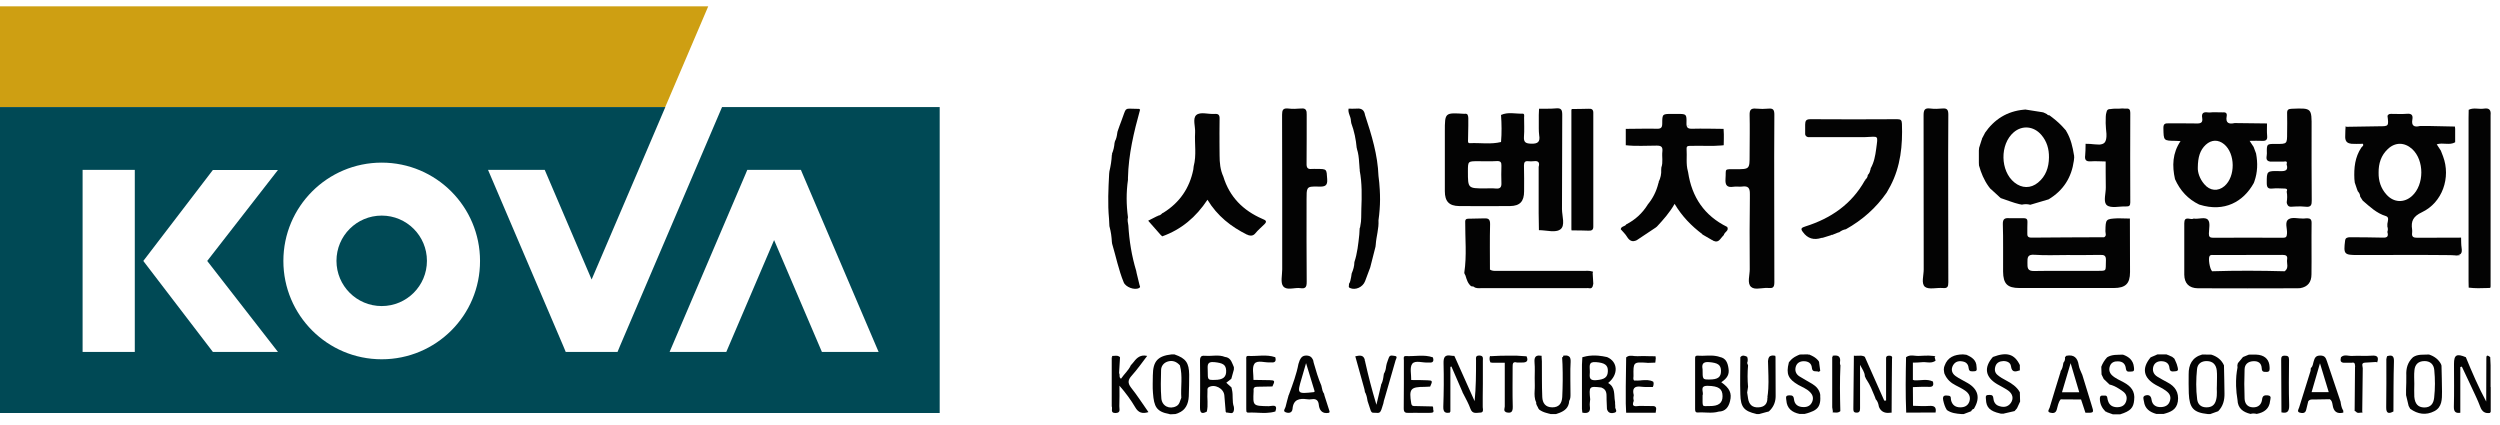
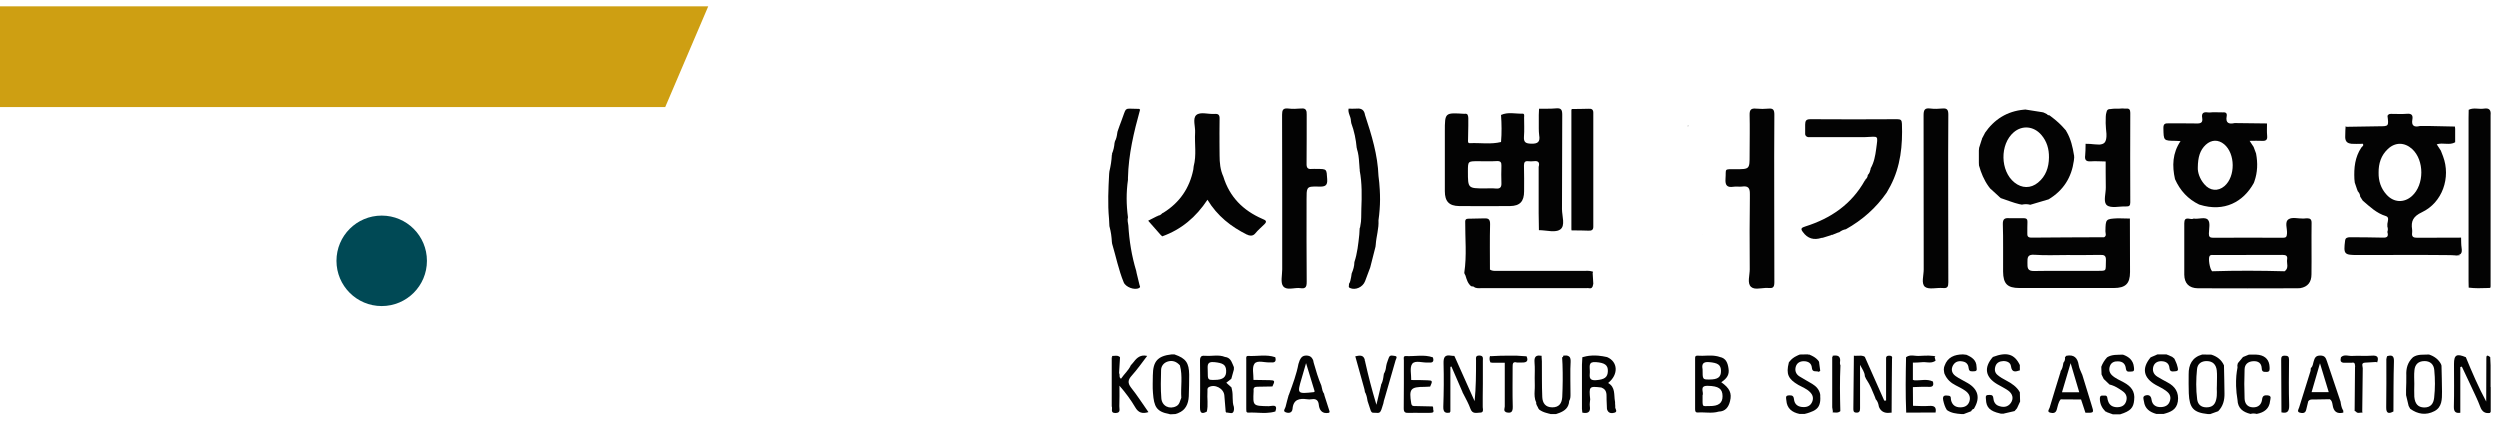
<svg xmlns="http://www.w3.org/2000/svg" width="194" height="33" viewBox="0 0 194 33" fill="none">
  <g clip-path="url(#clip0_2350_4760)">
    <path d="M190.19 19.86C190.53 19.86 190.77 19.85 190.93 19.79C190.68 19.81 190.43 19.84 190.19 19.86Z" fill="#030303" />
    <path d="M185.2 15.11C184.75 14.62 184.57 14.03 184.58 13.41C184.57 12.67 184.78 12.05 185.29 11.57C185.86 11.02 186.59 11.03 187.18 11.56C188.14 12.44 188.13 14.34 187.17 15.21C186.56 15.76 185.76 15.73 185.2 15.11ZM191.02 19.23C190.98 18.97 190.99 18.71 190.98 18.44C189.84 18.44 188.7 18.44 187.57 18.45C187.28 18.45 187.14 18.38 187.18 18.07C187.19 17.98 187.19 17.89 187.18 17.81C187.08 17.16 187.26 16.79 187.94 16.47C189.53 15.72 190.2 13.78 189.58 12.13C189.53 11.98 189.47 11.84 189.41 11.69C189.31 11.54 189.21 11.38 189.09 11.2C189.58 11.04 190.08 11.3 190.52 11.04C190.52 10.69 190.52 10.34 190.52 9.99C190.51 9.93 190.51 9.87 190.5 9.82C189.87 9.81 189.25 9.79 188.62 9.78C188.41 9.78 188.2 9.78 187.99 9.78C187.92 9.78 187.85 9.78 187.78 9.78C187.34 9.89 187.11 9.76 187.2 9.27C187.26 8.93 187.13 8.8 186.78 8.83C186.41 8.86 186.04 8.84 185.68 8.84C185.53 8.84 185.36 8.8 185.27 8.99C185.37 9.8 185.37 9.8 184.59 9.8C183.76 9.81 182.92 9.82 182.09 9.84C182.07 9.83 182.05 9.81 182.02 9.8C182.01 9.91 182.01 10.02 182 10.12C181.99 10.29 181.99 10.43 181.99 10.55C181.98 10.72 182 10.87 182.09 10.99L182.1 11C182.17 11.08 182.28 11.13 182.44 11.15C182.46 11.15 182.47 11.16 182.49 11.16C182.51 11.16 182.53 11.16 182.55 11.16C182.74 11.17 182.98 11.17 183.3 11.16C183.32 11.16 183.33 11.16 183.35 11.15C183.46 11.3 183.3 11.37 183.24 11.45C182.74 12.2 182.66 13.03 182.7 13.89C182.71 13.98 182.72 14.08 182.73 14.17C182.79 14.36 182.86 14.54 182.92 14.73C182.95 14.75 182.96 14.77 182.94 14.81C183.06 14.94 183.15 15.08 183.15 15.26C183.22 15.36 183.28 15.46 183.35 15.57C183.9 16.04 184.42 16.55 185.15 16.77C185.42 16.85 185.29 17.15 185.26 17.37C185.26 17.44 185.26 17.51 185.26 17.58C185.31 17.72 185.31 17.86 185.26 18C185.35 18.3 185.29 18.46 184.92 18.44C184.04 18.41 183.17 18.42 182.29 18.41C182.14 18.44 182.01 18.45 181.98 18.67C181.85 19.72 181.9 19.79 182.94 19.79C185.45 19.79 187.96 19.77 190.47 19.8C190.96 19.83 191.09 19.68 191.02 19.23Z" fill="#030303" />
    <path d="M114.69 12.51C115.18 12.51 115.67 12.53 116.16 12.5C116.44 12.49 116.52 12.59 116.51 12.86C116.49 13.31 116.5 13.77 116.51 14.22C116.52 14.53 116.41 14.66 116.08 14.63C115.8 14.6 115.52 14.62 115.24 14.62C113.91 14.62 113.91 14.62 113.91 13.3C113.91 12.51 113.91 12.51 114.69 12.51ZM113.23 15.99C114.55 16 115.86 16 117.18 15.99C117.95 15.98 118.27 15.63 118.27 14.84C118.27 14.17 118.28 13.51 118.26 12.84C118.26 12.59 118.34 12.48 118.59 12.51C118.73 12.52 118.87 12.53 119.01 12.51C119.37 12.46 119.5 12.6 119.4 12.95C119.4 13.65 119.4 14.36 119.4 15.06C119.4 15.2 119.4 15.34 119.4 15.48C119.4 15.69 119.4 15.9 119.4 16.11C119.4 16.25 119.4 16.39 119.4 16.53C119.41 16.97 119.41 17.42 119.42 17.86C119.72 17.86 120.06 17.92 120.37 17.94C120.45 17.94 120.53 17.94 120.61 17.94C120.79 17.93 120.94 17.9 121.07 17.81C121.49 17.52 121.21 16.77 121.21 16.23C121.23 13.79 121.21 11.35 121.23 8.91C121.23 8.52 121.15 8.37 120.74 8.41C120.31 8.45 119.86 8.43 119.43 8.44C119.42 8.6 119.42 8.76 119.41 8.92V9.55C119.41 9.69 119.41 9.83 119.41 9.97C119.42 10.14 119.41 10.32 119.44 10.49C119.53 11.01 119.34 11.17 118.8 11.15C118.37 11.13 118.23 11.03 118.26 10.59C118.3 10.1 118.27 9.61 118.27 9.12C118.27 9.01 118.32 8.82 118.16 8.82C117.6 8.84 117.03 8.67 116.48 8.92C116.53 9.62 116.54 10.32 116.48 11.02C115.68 11.22 114.87 11.07 114.07 11.11C113.88 11.12 113.92 10.95 113.92 10.84C113.92 10.48 113.93 10.11 113.94 9.75V9.15C113.92 8.98 113.92 8.79 113.65 8.83C113.63 8.83 113.61 8.83 113.6 8.83C112.12 8.74 112.12 8.74 112.12 10.21C112.12 11.75 112.12 13.3 112.12 14.84C112.12 15.63 112.45 15.98 113.23 15.99Z" fill="#030303" />
    <path d="M157.33 20.39C157.33 20.01 157.31 19.73 157.87 19.77C158.71 19.83 159.55 19.79 160.39 19.79C161.25 19.79 162.11 19.8 162.97 19.78C163.3 19.77 163.43 19.84 163.42 20.2C163.38 21.1 163.55 21.01 162.6 21.02C161.02 21.03 159.44 21 157.87 21.03C157.31 21.05 157.33 20.77 157.33 20.39ZM155.44 21.08C155.45 22.02 155.77 22.35 156.71 22.35C159.15 22.35 161.59 22.35 164.03 22.35C164.94 22.35 165.29 22.01 165.29 21.12C165.29 19.73 165.28 18.35 165.28 16.96C164.97 16.95 164.65 16.95 164.34 16.94C163.39 16.99 163.4 16.99 163.38 17.95C163.38 18.1 163.49 18.3 163.28 18.41C161.4 18.42 159.53 18.42 157.65 18.44C157.34 18.44 157.31 18.31 157.32 18.06C157.33 17.78 157.31 17.5 157.33 17.22C157.34 17.01 157.25 16.94 157.06 16.93C156.81 16.93 156.57 16.93 156.32 16.93C156.18 16.93 156.04 16.93 155.9 16.93C155.58 16.91 155.41 16.98 155.42 17.39C155.46 18.62 155.43 19.85 155.44 21.08Z" fill="#030303" />
    <path d="M131 9.74C130.98 9.76 130.97 9.77 130.95 9.79H131.02C131.01 9.77 131 9.76 131 9.74Z" fill="#030303" />
    <path d="M126.19 17.41L126.17 17.4L126.19 17.41Z" fill="#030303" />
    <path d="M132.07 18.2L132.1 18.19H132.09L132.07 18.2Z" fill="#030303" />
-     <path d="M132.1 18.19C132.31 18.31 132.52 18.43 132.72 18.55C132.77 18.58 132.81 18.6 132.86 18.63H132.89L132.91 18.66C132.92 18.67 132.94 18.67 132.95 18.68C132.96 18.69 132.98 18.7 133 18.7C133.37 18.86 133.5 18.51 133.7 18.31C133.72 18.29 133.74 18.27 133.76 18.25L133.77 18.24C133.77 18.22 133.78 18.19 133.79 18.17C133.86 18.02 134.07 17.93 134.07 17.75C134.07 17.71 134.06 17.66 134.03 17.61C132.26 16.74 131.29 15.3 131 13.38C130.99 13.35 130.99 13.32 130.98 13.29C130.82 12.72 130.92 12.14 130.88 11.56C130.86 11.27 131.07 11.33 131.24 11.32C132.01 11.29 132.79 11.36 133.56 11.29C133.63 11.28 133.69 11.28 133.76 11.27C133.76 11.09 133.77 10.92 133.77 10.74C133.77 10.63 133.77 10.53 133.77 10.42C133.76 10.28 133.76 10.14 133.75 10C133.74 10 133.72 10 133.7 10C132.91 9.99 132.11 9.97 131.32 9.99C130.98 10 130.86 9.91 130.87 9.56C130.89 8.84 130.86 8.84 130.16 8.84C130.02 8.84 129.88 8.84 129.74 8.84C129.01 8.84 128.99 8.84 128.99 9.57C128.99 9.89 128.91 10 128.58 9.99C127.77 9.97 126.96 10 126.16 10C126.16 10.42 126.16 10.85 126.16 11.27C126.96 11.36 127.76 11.3 128.57 11.3C128.91 11.3 129.04 11.4 129 11.75C128.95 12.16 129.07 12.59 128.92 13C128.92 13.05 128.91 13.11 128.91 13.16C128.93 13.5 128.86 13.82 128.71 14.12C128.72 14.16 128.72 14.19 128.69 14.22C128.54 14.84 128.26 15.4 127.85 15.89V15.9C127.44 16.55 126.89 17.06 126.2 17.41C126.1 17.59 125.8 17.54 125.77 17.79C125.94 17.99 126.13 18.16 126.26 18.38C126.45 18.69 126.68 18.8 127.01 18.64C127.5 18.31 127.99 17.99 128.48 17.66C128.51 17.63 128.54 17.61 128.58 17.58C129.07 17.05 129.55 16.52 129.95 15.82C130.52 16.78 131.25 17.53 132.1 18.17C132.09 18.18 132.09 18.19 132.1 18.19Z" fill="#030303" />
    <path d="M171.17 11.23C171.61 10.83 172.14 10.82 172.59 11.19C173.47 11.92 173.48 13.7 172.62 14.44C172.12 14.87 171.49 14.82 171.05 14.29C170.68 13.86 170.53 13.35 170.55 12.99C170.56 12.19 170.72 11.65 171.17 11.23ZM168.84 10.93C168.94 10.93 169.05 10.94 169.21 10.95C168.58 11.88 168.55 12.87 168.78 13.9C169.17 14.78 169.78 15.45 170.65 15.87C170.66 15.87 170.67 15.88 170.68 15.88C172.62 16.49 174.09 15.65 174.89 14.21C174.91 14.17 174.92 14.12 174.94 14.08C175.19 13.37 175.21 12.65 175.07 11.91C175.01 11.74 174.94 11.57 174.88 11.4C174.8 11.27 174.71 11.15 174.57 10.93C174.94 10.93 175.23 10.91 175.51 10.93C175.82 10.95 175.97 10.87 175.93 10.53C175.9 10.22 175.92 9.9 175.92 9.58C175.08 9.57 174.25 9.56 173.41 9.55C172.97 9.65 172.69 9.56 172.79 9.02C172.83 8.8 172.74 8.7 172.51 8.72C172.32 8.73 172.13 8.71 171.94 8.71C171.87 8.71 171.8 8.71 171.73 8.71C171.59 8.72 171.45 8.74 171.31 8.72C170.96 8.67 170.83 8.81 170.89 9.15C170.95 9.51 170.79 9.59 170.46 9.58C169.74 9.56 169.02 9.58 168.3 9.57C168 9.56 167.87 9.61 167.88 9.96C167.9 10.92 167.88 10.92 168.84 10.93Z" fill="#030303" />
    <path d="M156.26 10.27C156.92 9.7 157.82 9.78 158.41 10.47C158.84 10.97 159.01 11.57 159 12.22C158.99 12.99 158.76 13.67 158.15 14.17C157.58 14.64 156.89 14.62 156.32 14.16C155.21 13.27 155.18 11.2 156.26 10.27ZM154.44 14.63C154.46 14.65 154.48 14.67 154.5 14.68C154.7 14.86 154.89 15.04 155.09 15.22C155.11 15.24 155.13 15.25 155.14 15.27C155.18 15.31 155.23 15.34 155.27 15.38C155.28 15.38 155.29 15.39 155.31 15.39C155.77 15.54 156.22 15.73 156.69 15.84C156.76 15.86 156.83 15.87 156.9 15.88C157.12 15.83 157.33 15.83 157.55 15.89C157.64 15.86 157.73 15.84 157.82 15.81C158.2 15.7 158.59 15.58 158.97 15.47C160.12 14.78 160.75 13.77 160.93 12.48C160.94 12.39 160.95 12.29 160.96 12.2L160.94 12.17L160.96 12.14C160.95 12.1 160.95 12.07 160.94 12.03C160.84 11.41 160.7 10.8 160.38 10.24C160.37 10.23 160.37 10.21 160.36 10.2C160.33 10.19 160.32 10.17 160.33 10.14C160.31 10.11 160.28 10.09 160.26 10.06C159.97 9.72 159.64 9.41 159.29 9.14C159.21 9.08 159.13 9.01 159.04 8.95C158.97 8.95 158.89 8.94 158.85 8.86C158.84 8.86 158.83 8.85 158.83 8.85C158.75 8.81 158.68 8.78 158.6 8.74C158.58 8.74 158.56 8.73 158.55 8.72C158.51 8.71 158.48 8.71 158.44 8.7C158.02 8.63 157.6 8.56 157.17 8.5C157.13 8.5 157.1 8.5 157.06 8.51C155.75 8.63 154.75 9.26 154.01 10.34C154.02 10.37 154.01 10.4 153.98 10.42C153.92 10.53 153.86 10.65 153.8 10.76C153.81 10.79 153.8 10.82 153.78 10.84C153.71 11.05 153.65 11.26 153.58 11.47C153.57 11.54 153.57 11.61 153.56 11.68C153.56 12 153.56 12.31 153.56 12.63C153.56 12.7 153.57 12.77 153.57 12.84C153.73 13.42 153.96 13.97 154.31 14.46C154.36 14.52 154.4 14.57 154.44 14.63Z" fill="#030303" />
    <path d="M147.23 9.25C144.98 9.26 142.73 9.27 140.48 9.25C140.11 9.25 140.09 9.42 140.08 9.68C140.08 9.93 140.08 10.17 140.08 10.42C140.1 10.54 140.18 10.61 140.3 10.64H140.93C141 10.64 141.07 10.64 141.14 10.64C142.34 10.64 143.53 10.64 144.73 10.64C145.8 10.61 145.74 10.42 145.59 11.57C145.52 12.09 145.43 12.6 145.16 13.07C145.17 13.11 145.17 13.14 145.14 13.17C145.11 13.32 145.06 13.47 144.94 13.58V13.59C144.93 13.73 144.86 13.85 144.75 13.94C144.76 13.97 144.75 14 144.71 14.01C143.68 15.85 142.07 16.95 140.1 17.57C139.83 17.66 139.68 17.72 139.9 18C140.27 18.52 140.76 18.65 141.35 18.46C141.38 18.45 141.42 18.45 141.45 18.45C141.66 18.38 141.87 18.32 142.09 18.25L142.13 18.22L142.18 18.23C142.2 18.22 142.23 18.21 142.25 18.2C142.37 18.15 142.49 18.1 142.62 18.05C142.66 18.04 142.69 18.03 142.73 18.02C142.88 17.9 143.05 17.82 143.24 17.79C144.51 17.08 145.58 16.14 146.41 14.94C146.51 14.77 146.6 14.59 146.7 14.42C147.49 12.91 147.65 11.28 147.59 9.61C147.58 9.33 147.51 9.25 147.23 9.25Z" fill="#030303" />
    <path d="M94.66 10.33C94.65 10.55 94.65 10.78 94.66 11.01C94.66 10.78 94.66 10.55 94.66 10.33Z" fill="#030303" />
    <path d="M96.77 18.21H96.81L96.84 18.24C97.06 18.31 97.25 18.31 97.42 18.1C97.62 17.85 97.88 17.64 98.11 17.41C98.38 17.15 98.18 17.08 97.95 16.98C96.46 16.33 95.41 15.28 94.93 13.7C94.69 13.18 94.64 12.62 94.64 12.06C94.63 11.11 94.62 10.16 94.64 9.22C94.65 8.92 94.55 8.82 94.26 8.84C93.77 8.88 93.15 8.65 92.83 8.93C92.53 9.2 92.77 9.83 92.74 10.29C92.69 11.16 92.86 12.04 92.63 12.9C92.62 12.99 92.61 13.08 92.6 13.16C92.31 14.6 91.54 15.72 90.29 16.5C90.26 16.52 90.22 16.53 90.19 16.55C90.1 16.65 90 16.72 89.86 16.74C89.83 16.77 89.79 16.79 89.76 16.79C89.55 16.9 89.34 17 89.11 17.12C89.11 17.12 89.11 17.13 89.11 17.14C89.43 17.5 89.75 17.86 90.06 18.22C90.1 18.26 90.15 18.3 90.19 18.34C91.67 17.81 92.81 16.85 93.7 15.5C94.47 16.77 95.53 17.59 96.77 18.21Z" fill="#030303" />
    <path d="M191.56 19.91C191.56 20.47 191.56 21.03 191.56 21.6C191.56 21.67 191.56 21.74 191.56 21.81C191.56 21.98 191.57 22.15 191.57 22.32C192.06 22.38 192.54 22.37 193.03 22.35C193.1 22.34 193.18 22.34 193.25 22.34C193.25 22.3 193.25 22.27 193.27 22.24V21.82V8.94C193.31 8.55 193.18 8.36 192.75 8.43C192.36 8.49 191.95 8.33 191.57 8.52C191.57 8.73 191.57 8.94 191.56 9.15V9.57C191.56 9.64 191.56 9.71 191.56 9.78C191.56 12.8 191.56 15.83 191.56 18.85C191.56 18.99 191.56 19.13 191.56 19.27V19.49V19.7V19.91Z" fill="#030303" />
    <path d="M86.3 18.91C86.6 19.91 86.8 20.94 87.2 21.91C87.35 22.28 88.04 22.54 88.39 22.35C88.54 22.27 88.43 22.18 88.42 22.09C88.35 21.79 88.28 21.48 88.2 21.18C88.19 21.13 88.18 21.07 88.17 21.02C87.82 19.87 87.63 18.69 87.56 17.49C87.53 17.28 87.47 17.08 87.53 16.86C87.4 15.89 87.39 14.93 87.53 13.96C87.53 13.91 87.53 13.85 87.53 13.8C87.57 11.99 87.99 10.24 88.47 8.51C88.43 8.48 88.41 8.45 88.39 8.45C87.86 8.45 87.61 8.41 87.47 8.45C87.44 8.47 87.4 8.49 87.37 8.51C87.27 8.62 87.22 8.86 87.02 9.38C86.91 9.65 86.82 9.93 86.72 10.21C86.71 10.25 86.71 10.28 86.7 10.32C86.67 10.55 86.63 10.77 86.51 10.98C86.53 11.01 86.52 11.04 86.49 11.06C86.47 11.36 86.41 11.65 86.29 11.93C86.31 11.96 86.31 11.99 86.28 12.01C86.26 12.45 86.19 12.88 86.09 13.3C86.08 13.36 86.08 13.43 86.07 13.49C86.01 14.65 85.95 15.81 86.06 16.97C86.07 17.16 86.08 17.36 86.09 17.55C86.1 17.58 86.1 17.6 86.11 17.63C86.21 18 86.26 18.38 86.28 18.76C86.29 18.8 86.3 18.86 86.3 18.91Z" fill="#030303" />
    <path d="M105.93 21.82C106.06 21.46 106.2 21.11 106.33 20.75C106.47 20.21 106.61 19.68 106.74 19.14C106.75 19.08 106.76 19.02 106.76 18.96C106.8 18.34 107.01 17.73 106.97 17.1C107.01 16.82 107.04 16.54 107.06 16.26C107.1 15.75 107.1 15.23 107.07 14.72C107.05 14.36 107.02 14.01 106.97 13.65C106.91 12.02 106.44 10.48 105.93 8.94C105.92 8.88 105.9 8.83 105.89 8.77C105.78 8.44 105.52 8.4 105.22 8.43C105.03 8.45 104.84 8.43 104.65 8.43C104.58 8.77 104.83 9.05 104.83 9.37C104.84 9.43 104.85 9.49 104.86 9.56C105.09 10.18 105.22 10.82 105.28 11.48L105.3 11.5L105.29 11.53C105.41 11.89 105.45 12.26 105.47 12.63C105.47 12.67 105.47 12.7 105.48 12.74C105.49 12.88 105.5 13.02 105.51 13.16L105.53 13.19L105.51 13.22C105.7 14.21 105.68 15.22 105.64 16.22C105.62 16.65 105.66 17.1 105.56 17.53C105.56 17.59 105.54 17.66 105.51 17.72C105.5 17.89 105.49 18.05 105.48 18.22C105.4 18.94 105.33 19.65 105.1 20.34C105.1 20.65 105.01 20.94 104.89 21.22C104.88 21.31 104.86 21.4 104.85 21.49C104.82 21.48 104.8 21.46 104.78 21.45C104.8 21.47 104.82 21.48 104.85 21.49C104.8 21.67 104.8 21.87 104.68 22.03C104.71 22.14 104.59 22.28 104.76 22.35C105.18 22.54 105.75 22.29 105.93 21.82Z" fill="#030303" />
    <path d="M121.95 17.88C122.39 17.88 122.83 17.88 123.27 17.9C123.5 17.91 123.64 17.85 123.64 17.6C123.64 14.65 123.64 11.69 123.64 8.74C123.64 8.49 123.5 8.42 123.27 8.44C122.83 8.46 122.39 8.45 121.96 8.46C121.97 8.49 121.96 8.52 121.94 8.54V17.82C121.95 17.82 121.96 17.85 121.95 17.88Z" fill="#030303" />
    <path d="M122.85 8.34C122.9 8.35 122.95 8.36 123 8.36C122.96 8.35 122.9 8.34 122.85 8.34Z" fill="#030303" />
    <path d="M187.36 28.73C187.4 28.29 187.65 28.03 188.12 28.02C188.59 28.01 188.86 28.28 188.9 28.71C188.97 29.43 188.97 30.15 188.89 30.87C188.84 31.32 188.62 31.63 188.11 31.62C187.65 31.61 187.4 31.35 187.35 30.79C187.33 30.46 187.35 30.12 187.35 29.79C187.35 29.43 187.32 29.08 187.36 28.73ZM189.46 28.35C189.43 28.34 189.42 28.32 189.44 28.29C189.24 27.89 188.91 27.65 188.49 27.51C188.07 27.54 187.63 27.46 187.25 27.72C186.83 28.11 186.7 28.59 186.73 29.14C186.74 29.51 186.72 29.88 186.71 30.24C186.71 30.38 186.71 30.52 186.71 30.66C186.78 30.94 186.85 31.22 186.91 31.5C186.95 31.57 186.99 31.65 187.03 31.72C187.62 32.15 188.26 32.24 188.9 31.91C189.51 31.6 189.5 30.97 189.5 30.39C189.5 29.71 189.47 29.03 189.46 28.35Z" fill="#030303" />
    <path d="M171.97 31.03C171.87 31.44 171.62 31.61 171.22 31.61C170.8 31.61 170.55 31.38 170.5 30.99C170.4 30.21 170.41 29.42 170.49 28.64C170.53 28.22 170.84 28.01 171.26 28.02C171.73 28.03 171.97 28.31 172.02 28.74C172.06 29.08 172.03 29.44 172.03 29.93C172 30.2 172.08 30.62 171.97 31.03ZM172.58 28.35C172.39 27.92 172.04 27.66 171.6 27.52C171.36 27.52 171.13 27.52 170.89 27.51C170.11 27.73 169.83 28.3 169.84 29.05C169.84 29.54 169.83 30.03 169.85 30.52C169.9 31.67 170.21 32.01 171.32 32.13C171.39 32.13 171.45 32.13 171.52 32.13C171.72 32.06 171.93 31.98 172.13 31.91C172.51 31.53 172.63 31.05 172.62 30.54C172.62 29.8 172.59 29.08 172.58 28.35Z" fill="#030303" />
    <path d="M101.01 29.35C101.11 29.01 101.21 28.66 101.35 28.18C101.6 29 101.81 29.7 102.02 30.38C101.97 30.41 101.96 30.43 101.95 30.43C100.65 30.57 100.65 30.57 101.01 29.35ZM102.78 30.7C102.78 30.69 102.77 30.67 102.77 30.66C102.76 30.63 102.76 30.59 102.75 30.56C102.7 30.49 102.66 30.41 102.63 30.32C102.6 30.22 102.58 30.13 102.56 30.03C102.55 30 102.55 29.96 102.54 29.93C102.29 29.35 102.11 28.74 101.94 28.14C101.93 28.08 101.91 28.01 101.9 27.95C101.8 27.73 101.68 27.6 101.38 27.59C101.08 27.59 100.97 27.73 100.86 27.95C100.83 28.05 100.79 28.14 100.76 28.24C100.61 29.04 100.32 29.81 100.04 30.57C100.03 30.6 100.02 30.62 100.01 30.65C100.01 30.65 100.01 30.66 100 30.66C99.92 30.96 99.83 31.26 99.76 31.57C99.73 31.71 99.51 31.91 99.79 32C100.01 32.08 100.27 32.04 100.3 31.73C100.36 30.99 100.83 30.9 101.42 30.98C101.54 31 101.67 31 101.79 30.98C102.14 30.92 102.31 31.08 102.34 31.42C102.38 31.77 102.53 31.98 102.79 32.04C102.89 32.06 103.01 32.06 103.15 32.03C103.15 32 103.16 31.96 103.18 31.94C103.17 31.92 103.17 31.9 103.16 31.88C103.03 31.48 102.9 31.09 102.78 30.7Z" fill="#030303" />
    <path d="M164.82 29.68C164.5 29.5 164.15 29.37 163.88 29.11C163.66 28.89 163.64 28.63 163.74 28.38C163.84 28.13 164.07 28.03 164.34 28.04C164.72 28.04 164.93 28.23 164.97 28.61C165.01 28.92 165.24 28.83 165.41 28.83C165.67 28.83 165.6 28.63 165.59 28.48C165.54 27.96 165.2 27.68 164.74 27.52C164.32 27.54 163.89 27.49 163.51 27.73C163.31 27.95 163.16 28.19 163.06 28.46C163.07 28.66 163.07 28.86 163.08 29.06C163.14 29.18 163.2 29.29 163.25 29.41C163.4 29.55 163.55 29.69 163.7 29.84C164.1 29.93 164.43 30.15 164.75 30.38C165.02 30.58 165.09 30.86 164.98 31.17C164.86 31.5 164.59 31.6 164.27 31.6C163.95 31.59 163.7 31.46 163.59 31.13C163.56 31.05 163.54 30.96 163.53 30.88C163.5 30.63 163.31 30.71 163.17 30.7C162.96 30.68 162.95 30.82 162.95 30.97C162.96 31.36 163.12 31.67 163.39 31.94C163.43 31.93 163.45 31.94 163.48 31.98C163.64 32.04 163.79 32.09 163.95 32.15C164.14 32.15 164.34 32.15 164.53 32.15C165.33 31.9 165.56 31.64 165.61 31.05C165.7 30.36 165.35 29.97 164.82 29.68Z" fill="#030303" />
    <path d="M179.38 30.43C179.59 29.71 179.79 29.02 180.03 28.19C180.28 29.01 180.49 29.7 180.71 30.43H179.38ZM181.64 31.21C181.28 30.15 180.92 29.09 180.57 28.03C180.48 27.77 180.41 27.59 180.05 27.59C179.68 27.59 179.62 27.79 179.54 28.05C179.48 28.22 179.49 28.43 179.32 28.56C179.31 28.63 179.3 28.7 179.3 28.78C179 29.73 178.7 30.68 178.41 31.63C178.37 31.75 178.22 31.95 178.46 32.02C178.65 32.07 178.89 32.1 178.96 31.8C179.01 31.58 179.07 31.36 179.12 31.14C179.24 30.97 179.42 31 179.59 31C179.99 31 180.39 30.99 180.79 30.98C180.96 31.08 180.98 31.26 181.01 31.42C181.08 31.92 181.33 32.14 181.84 32.02C181.84 31.97 181.84 31.92 181.84 31.87C181.73 31.7 181.68 31.51 181.65 31.31C181.63 31.27 181.63 31.24 181.64 31.21Z" fill="#030303" />
    <path d="M160.68 28.18C160.93 29.03 161.14 29.71 161.35 30.44H160.01C160.23 29.72 160.43 29.02 160.68 28.18ZM161.59 29.1C161.49 28.85 161.35 28.6 161.31 28.34C161.22 27.76 160.94 27.49 160.34 27.61C160.31 27.65 160.28 27.69 160.24 27.73C160.27 27.89 160.22 28.03 160.12 28.15C160.11 28.19 160.11 28.22 160.1 28.26C160.07 28.45 160.03 28.63 159.91 28.79C159.9 28.82 159.9 28.86 159.89 28.89C159.61 29.81 159.32 30.72 159.05 31.64C159.01 31.76 158.83 31.95 159.09 32.02C159.28 32.07 159.51 32.09 159.6 31.8C159.69 31.52 159.71 31.22 159.91 30.99C160.44 30.99 160.96 31 161.49 31C161.6 31.34 161.72 31.69 161.83 32.03C162.51 32.04 162.5 32.04 162.3 31.41C162.06 30.63 161.83 29.86 161.59 29.1Z" fill="#030303" />
    <path d="M193.27 30.03C193.27 29.47 193.27 28.91 193.27 28.34C193.26 28.13 193.25 27.92 193.24 27.71C193.23 27.7 193.22 27.7 193.21 27.69C192.95 27.49 192.94 27.65 192.94 27.83V27.91C192.94 28.99 192.93 30.07 192.93 31.16C192.33 30.05 191.83 28.89 191.35 27.72C190.64 27.42 190.43 27.53 190.43 28.24C190.43 29.34 190.45 30.44 190.42 31.55C190.41 31.96 190.56 32.08 190.92 32.03V28.48C190.96 28.47 191 28.46 191.04 28.45C191.29 28.97 191.53 29.49 191.78 30.02C192.01 30.53 192.27 31.03 192.46 31.55C192.6 31.94 192.83 32.11 193.24 32.04C193.24 32 193.25 31.97 193.28 31.95C193.28 31.81 193.28 31.67 193.28 31.53C193.28 31.39 193.28 31.25 193.28 31.11V30.03H193.27Z" fill="#030303" />
    <path d="M155.67 29.52C155.44 29.4 155.21 29.27 155.01 29.1C154.78 28.91 154.76 28.65 154.86 28.38C154.96 28.13 155.19 28.03 155.45 28.02C155.74 28.01 156.01 28.13 156.05 28.41C156.12 28.93 156.4 28.85 156.74 28.74C156.74 28.6 156.74 28.47 156.74 28.33C156.33 27.47 155.73 27.29 154.65 27.7C153.93 28.51 154.05 29.26 154.98 29.81C155.27 29.98 155.57 30.12 155.84 30.31C156.18 30.56 156.28 30.92 156.04 31.27C155.79 31.62 155.42 31.63 155.05 31.48C154.8 31.37 154.7 31.13 154.68 30.88C154.65 30.61 154.47 30.65 154.3 30.65C154.04 30.65 154.1 30.84 154.11 30.99C154.13 31.61 154.41 31.9 155.19 32.08C155.22 32.09 155.24 32.09 155.27 32.1C155.34 32.1 155.41 32.1 155.48 32.1C155.5 32.1 155.53 32.09 155.55 32.08C155.81 32.02 156.07 31.96 156.33 31.9C156.39 31.83 156.46 31.76 156.52 31.68C156.6 31.51 156.68 31.33 156.76 31.16C156.75 30.92 156.75 30.68 156.74 30.44C156.51 30.02 156.11 29.75 155.67 29.52Z" fill="#030303" />
    <path d="M152.7 29.73C152.39 29.54 152.04 29.39 151.75 29.18C151.47 28.98 151.37 28.67 151.56 28.34C151.75 28.02 152.06 27.98 152.39 28.07C152.64 28.14 152.75 28.34 152.77 28.58C152.8 28.88 153.03 28.81 153.21 28.81C153.47 28.8 153.38 28.6 153.38 28.46C153.37 27.94 153.01 27.71 152.59 27.53C152.5 27.52 152.41 27.51 152.32 27.5C151.66 27.51 151.13 27.72 150.9 28.38C150.89 28.42 150.87 28.46 150.86 28.5C150.85 28.56 150.85 28.61 150.84 28.67C150.85 28.73 150.85 28.79 150.86 28.85C150.86 28.87 150.86 28.89 150.87 28.91C150.87 28.93 150.87 28.95 150.88 28.97C150.89 29 150.91 29.03 150.92 29.06C151.09 29.44 151.38 29.71 151.76 29.9C152.01 30.03 152.26 30.15 152.49 30.31C152.78 30.51 152.95 30.79 152.82 31.17C152.7 31.5 152.43 31.61 152.12 31.61C151.74 31.61 151.49 31.43 151.4 31.05C151.37 30.92 151.43 30.74 151.23 30.71C150.98 30.68 150.71 30.63 150.79 31.05C150.85 31.33 150.93 31.59 151.08 31.82C151.42 32.06 151.81 32.1 152.2 32.13C152.21 32.13 152.22 32.13 152.23 32.13C152.28 32.13 152.34 32.13 152.39 32.13C152.45 32.11 152.51 32.09 152.57 32.06C152.68 32.02 152.78 31.98 152.89 31.94C152.91 31.93 152.94 31.92 152.96 31.91C153.01 31.82 153.07 31.74 153.18 31.72C153.19 31.69 153.21 31.67 153.22 31.64C153.67 30.86 153.5 30.2 152.7 29.73Z" fill="#030303" />
    <path d="M168.19 29.67C167.93 29.53 167.67 29.39 167.41 29.23C167.1 29.04 167 28.74 167.11 28.41C167.21 28.14 167.45 28.02 167.74 28.03C168.08 28.04 168.32 28.2 168.35 28.55C168.38 28.9 168.62 28.82 168.81 28.81C169.12 28.8 168.99 28.55 168.96 28.41C168.92 28.21 168.81 28.02 168.73 27.83C168.67 27.78 168.61 27.74 168.56 27.69C168.44 27.64 168.31 27.59 168.19 27.53C168.17 27.52 168.14 27.52 168.12 27.5C167.89 27.5 167.65 27.5 167.42 27.5C167.24 27.58 167.07 27.65 166.89 27.73C166.18 28.57 166.32 29.32 167.29 29.87C167.55 30.01 167.82 30.14 168.06 30.31C168.31 30.49 168.49 30.71 168.4 31.06C168.31 31.43 168.05 31.57 167.71 31.59C167.32 31.61 167.02 31.44 166.96 31.02C166.92 30.72 166.77 30.62 166.51 30.68C166.22 30.75 166.35 30.99 166.37 31.15C166.44 31.71 166.82 31.98 167.33 32.12C167.52 32.12 167.71 32.12 167.9 32.12C168.43 31.98 168.9 31.8 169 31.16C169.1 30.45 168.79 29.98 168.19 29.67Z" fill="#030303" />
    <path d="M87.75 28.35C87.73 28.35 87.71 28.35 87.68 28.34C87.7 28.35 87.72 28.36 87.75 28.35Z" fill="#030303" />
    <path d="M87.83 29.14C88.26 28.66 88.63 28.13 89.02 27.62C89 27.62 88.98 27.61 88.97 27.61C88.54 27.52 88.24 27.73 87.99 28.07C87.91 28.16 87.83 28.26 87.75 28.35C87.57 28.75 87.23 29.03 86.99 29.39C86.81 29.28 86.92 29.09 86.85 28.97L86.84 28.98C86.84 28.97 86.84 28.96 86.84 28.95C86.86 28.56 86.88 28.18 86.91 27.79C86.91 27.77 86.91 27.75 86.91 27.73H86.92C86.89 27.69 86.85 27.67 86.82 27.65C86.68 27.57 86.51 27.62 86.35 27.62C86.33 27.62 86.32 27.62 86.3 27.62C86.3 27.64 86.3 27.66 86.3 27.68C86.3 27.7 86.31 27.71 86.31 27.73L86.27 27.72V28.36C86.27 28.85 86.27 29.34 86.27 29.84V30.05C86.27 30.54 86.27 31.03 86.27 31.53C86.36 31.71 86.12 32.06 86.57 32.05C87 32.04 86.85 31.73 86.86 31.52C86.88 30.99 86.87 30.46 86.87 29.93C87.34 30.47 87.75 31.02 88.09 31.6C88.33 32.02 88.63 32.13 89.12 31.98C88.66 31.33 88.25 30.68 87.77 30.08C87.48 29.7 87.54 29.46 87.83 29.14Z" fill="#030303" />
    <path d="M175.97 30.68C175.74 30.66 175.57 30.69 175.54 30.99C175.49 31.39 175.25 31.62 174.83 31.61C174.39 31.6 174.19 31.3 174.18 30.92C174.15 30.17 174.15 29.41 174.18 28.66C174.19 28.28 174.43 28.06 174.83 28.03C175.23 28 175.49 28.17 175.51 28.58C175.52 28.88 175.69 28.86 175.89 28.86C176.17 28.86 176.12 28.65 176.12 28.48C176.1 27.96 175.82 27.63 175.3 27.54C175.04 27.5 174.78 27.52 174.51 27.52C174.36 27.58 174.21 27.64 174.07 27.7H174.06C173.93 27.86 173.8 28.02 173.66 28.18C173.65 28.23 173.64 28.29 173.62 28.34C173.62 28.4 173.63 28.46 173.63 28.52C173.59 28.73 173.56 28.94 173.54 29.15C173.52 29.42 173.51 29.69 173.52 29.96C173.53 30.32 173.57 30.67 173.63 31.03C173.65 31.69 174.06 31.98 174.64 32.12C174.8 32.07 174.96 32.08 175.12 32.12C175.69 32.01 176.1 31.73 176.16 31.11C176.17 30.97 176.32 30.71 175.97 30.68Z" fill="#030303" />
    <path d="M118.46 27.65C118.26 27.63 118.05 27.62 117.85 27.61C117.8 27.61 117.75 27.61 117.7 27.6C117.65 27.6 117.61 27.6 117.56 27.6C117.34 27.6 117.13 27.6 116.91 27.6C116.57 27.6 116.23 27.61 115.88 27.63C115.83 27.63 115.77 27.63 115.72 27.64L115.67 27.63L115.62 27.64C115.57 27.8 115.58 27.96 115.65 28.11V28.12C115.66 28.12 115.68 28.12 115.69 28.13C115.73 28.14 115.78 28.14 115.82 28.15C116.1 28.15 116.38 28.15 116.66 28.15C116.68 28.15 116.69 28.15 116.71 28.15C116.73 28.15 116.75 28.15 116.77 28.15C116.77 28.19 116.77 28.22 116.77 28.26C116.77 28.48 116.77 28.7 116.77 28.92C116.77 29.45 116.77 29.98 116.77 30.5C116.77 30.85 116.77 31.2 116.77 31.54C116.77 31.56 116.77 31.59 116.76 31.61C116.75 31.71 116.71 31.81 116.76 31.9C116.77 31.91 116.78 31.92 116.79 31.93C116.81 31.95 116.84 31.97 116.87 31.99C117.25 32.09 117.4 31.98 117.39 31.56C117.36 30.53 117.38 29.5 117.38 28.47C117.38 28.23 117.39 28.04 117.71 28.13C117.85 28.13 117.99 28.13 118.13 28.13C118.5 28.14 118.61 27.98 118.46 27.65Z" fill="#030303" />
    <path d="M182.8 28.39C182.76 28.41 182.78 28.39 182.81 28.38V28.5C182.81 28.47 182.8 28.43 182.8 28.39ZM184.04 27.6C183.54 27.64 183.03 27.59 182.53 27.62C182.24 27.64 181.92 27.47 181.66 27.72C181.63 27.91 181.56 28.11 181.86 28.15C181.93 28.15 182 28.15 182.07 28.15C182.21 28.15 182.35 28.15 182.49 28.15C182.73 28.09 182.75 28.24 182.75 28.42C182.74 29.58 182.73 30.74 182.72 31.89C182.75 31.91 182.78 31.92 182.81 31.93C182.95 32.13 183.16 31.98 183.32 32.03C183.32 32.01 183.32 31.99 183.32 31.96C183.32 31.95 183.32 31.94 183.31 31.93C183.32 30.81 183.33 29.69 183.35 28.57C183.35 28.43 183.19 28.15 183.54 28.14C183.82 28.12 184.1 28.11 184.39 28.09C184.42 28.11 184.44 28.12 184.47 28.12C184.61 27.72 184.49 27.56 184.04 27.6Z" fill="#030303" />
    <path d="M146.59 27.6C146.56 27.6 146.54 27.6 146.51 27.61C146.48 27.62 146.45 27.62 146.43 27.64C146.34 27.69 146.36 27.81 146.36 27.92C146.36 28.6 146.36 29.29 146.36 29.97C146.36 30.32 146.36 30.68 146.36 31.03V31.08C146.31 31.08 146.27 31.09 146.22 31.09C146.22 31.08 146.22 31.08 146.21 31.07C145.72 29.97 145.23 28.86 144.74 27.76C144.73 27.74 144.72 27.72 144.72 27.71V27.7C144.63 27.63 144.53 27.61 144.43 27.6C144.27 27.59 144.11 27.62 143.95 27.61C143.92 27.61 143.89 27.61 143.87 27.6H143.86C143.86 27.63 143.86 27.66 143.86 27.69C143.85 29.03 143.84 30.36 143.82 31.7C143.82 31.87 143.82 32.01 144.05 32.02C144.3 32.03 144.34 31.89 144.34 31.69C144.34 30.72 144.34 29.76 144.34 28.79V28.31C144.53 28.67 144.69 28.88 144.71 29.16C144.71 29.17 144.71 29.18 144.71 29.19C144.74 29.26 144.78 29.34 144.81 29.41C144.83 29.44 144.85 29.47 144.87 29.5C145.12 29.88 145.29 30.3 145.46 30.72C145.48 30.77 145.5 30.82 145.52 30.87C145.53 30.9 145.54 30.94 145.55 30.97C145.69 31.12 145.75 31.29 145.79 31.49C145.79 31.49 145.79 31.49 145.78 31.49C145.8 31.55 145.82 31.6 145.84 31.65C145.99 31.93 146.22 32.04 146.51 32.04C146.6 32.04 146.69 32.03 146.79 32.02C146.79 31.99 146.79 31.96 146.79 31.92C146.8 30.57 146.8 29.22 146.82 27.87C146.86 27.67 146.8 27.6 146.59 27.6Z" fill="#030303" />
    <path d="M141.24 30.57C141.16 30.22 140.94 29.98 140.63 29.79C140.3 29.59 139.96 29.41 139.64 29.21C139.35 29.03 139.26 28.74 139.36 28.43C139.45 28.16 139.68 28.03 139.97 28.03C140.31 28.03 140.57 28.18 140.6 28.53C140.63 28.92 140.92 28.77 141.11 28.84C141.12 28.84 141.13 28.85 141.14 28.86C141.18 28.83 141.21 28.8 141.25 28.77C141.24 28.69 141.23 28.62 141.22 28.55C141.2 28.43 141.19 28.3 141.17 28.18C141.17 28.17 141.17 28.16 141.17 28.14C141.16 28.11 141.15 28.07 141.14 28.04C141.12 28.01 141.1 27.98 141.07 27.95C140.93 27.79 140.76 27.68 140.57 27.59C140.51 27.56 140.45 27.54 140.39 27.51C140.36 27.53 140.33 27.53 140.3 27.5C140.28 27.5 140.26 27.5 140.23 27.5C140.05 27.5 139.87 27.51 139.68 27.51H139.67C139.58 27.54 139.5 27.58 139.42 27.62C139.21 27.72 139.03 27.85 138.88 28.04C138.86 28.07 138.83 28.1 138.81 28.13C138.81 28.14 138.81 28.14 138.81 28.15C138.59 29.02 138.76 29.41 139.55 29.87C139.85 30.04 140.19 30.16 140.44 30.41C140.66 30.62 140.75 30.87 140.63 31.17C140.51 31.47 140.27 31.59 139.97 31.59C139.55 31.59 139.25 31.41 139.21 30.96C139.18 30.69 139.03 30.67 138.82 30.68C138.51 30.69 138.61 30.91 138.62 31.06C138.66 31.7 139.07 32 139.64 32.12C139.65 32.12 139.65 32.12 139.66 32.12C139.79 32.12 139.91 32.12 140.04 32.12C140.18 32.09 140.31 32.05 140.42 32.01C140.84 31.87 141.08 31.69 141.18 31.41C141.25 31.23 141.27 31.02 141.25 30.74C141.26 30.69 141.25 30.63 141.24 30.57Z" fill="#030303" />
-     <path d="M137.76 27.61C137.74 27.61 137.73 27.61 137.71 27.6C137.61 27.58 137.53 27.58 137.46 27.6C137.3 27.63 137.22 27.75 137.2 27.99C137.2 28.03 137.19 28.07 137.2 28.12C137.21 28.8 137.26 29.48 137.22 30.16C137.21 30.28 137.2 30.4 137.19 30.52C137.18 30.62 137.17 30.72 137.15 30.82L137.17 30.85L137.15 30.88C137.16 31.35 136.91 31.59 136.46 31.61C135.97 31.64 135.72 31.38 135.65 30.92C135.63 30.77 135.6 30.61 135.58 30.46C135.59 30.38 135.61 30.3 135.62 30.21C135.63 30.16 135.63 30.12 135.64 30.07C135.64 30.06 135.64 30.04 135.65 30.03C135.6 29.47 135.6 28.91 135.65 28.35C135.65 28.34 135.65 28.34 135.64 28.33C135.62 28.28 135.6 28.22 135.58 28.17C135.64 28.01 135.64 27.85 135.58 27.69C135.4 27.6 135.21 27.52 135.05 27.72C135.05 28.68 135.02 29.63 135.05 30.59C135.07 31.6 135.34 31.9 136.28 32.12C136.29 32.12 136.3 32.13 136.31 32.13C136.38 32.13 136.45 32.13 136.52 32.13C136.53 32.13 136.54 32.13 136.55 32.12C136.72 32.07 136.89 32.03 137.06 31.98C137.12 31.96 137.19 31.94 137.26 31.93C137.31 31.88 137.36 31.84 137.4 31.79C137.66 31.5 137.79 31.14 137.79 30.74C137.79 29.72 137.78 28.7 137.78 27.68C137.76 27.65 137.76 27.63 137.76 27.61Z" fill="#030303" />
    <path d="M149.7 31.5C149.28 31.53 148.86 31.5 148.45 31.49C148.45 31.01 148.45 30.52 148.44 30.04C148.86 30.03 149.27 30 149.68 30.02C150.02 30.04 150.06 29.88 150 29.61C149.53 29.37 149.02 29.55 148.53 29.51C148.5 29.49 148.47 29.48 148.44 29.48C148.44 29.03 148.44 28.58 148.44 28.14C148.66 28.13 148.89 28.14 149.11 28.11C149.44 28.06 149.8 28.22 150.12 28.04C150.15 28.02 150.18 28.01 150.2 27.99C150.18 27.9 150.15 27.8 150.13 27.71C150.16 27.69 150.18 27.67 150.19 27.65C150.13 27.64 150.08 27.63 150.02 27.62C149.79 27.59 149.56 27.59 149.34 27.6C149.19 27.6 149.04 27.61 148.89 27.62C148.68 27.63 148.46 27.57 148.26 27.59C148.14 27.6 148.02 27.64 147.91 27.72C147.88 29.14 147.86 30.57 147.92 31.99C147.92 32 147.92 32.01 147.92 32.02C147.93 32.02 147.93 32.02 147.94 32.02C148.69 32.02 149.45 32.01 150.2 32.01C150.28 31.59 150.1 31.47 149.7 31.5Z" fill="#030303" />
    <path d="M142.81 28.34C142.8 28.28 142.77 28.22 142.78 28.16C142.83 27.85 142.77 27.67 142.59 27.61C142.52 27.59 142.44 27.58 142.35 27.59C142.32 27.59 142.29 27.6 142.26 27.6C142.24 27.6 142.23 27.6 142.21 27.61C142.2 27.65 142.21 27.68 142.22 27.71L142.18 27.7V27.85V28.34V31.58V31.61C142.2 31.71 142.21 31.82 142.23 31.92C142.22 31.95 142.22 31.97 142.21 32C142.33 32 142.46 32.03 142.58 32.01C142.65 32 142.72 31.98 142.78 31.93C142.79 31.92 142.8 31.92 142.81 31.9C142.78 30.71 142.76 29.52 142.82 28.33C142.81 28.35 142.81 28.34 142.81 28.34Z" fill="#030303" />
    <path d="M171.81 19.79C173.58 19.79 175.35 19.79 177.12 19.78C177.38 19.78 177.53 19.84 177.48 20.13C177.43 20.44 177.64 20.8 177.29 21.05C175.41 21 173.54 20.99 171.66 21.05C171.47 20.87 171.34 20.02 171.47 19.86C171.56 19.75 171.7 19.79 171.81 19.79ZM179.37 21.29C179.39 19.96 179.36 18.62 179.38 17.29C179.38 17.01 179.26 16.95 179.06 16.94C179.04 16.94 179.02 16.94 179 16.94C178.91 16.95 178.82 16.95 178.74 16.96C178.35 16.97 177.88 16.83 177.6 17.01C177.26 17.23 177.51 17.75 177.47 18.14C177.45 18.36 177.41 18.45 177.17 18.45C175.36 18.44 173.55 18.44 171.74 18.45C171.49 18.45 171.4 18.37 171.41 18.12C171.42 17.75 171.53 17.27 171.34 17.06C171.12 16.8 170.61 17.03 170.23 16.96C170.22 16.97 170.2 16.98 170.18 16.98C170.17 16.98 170.16 16.98 170.15 16.99C169.91 17.04 169.5 16.75 169.5 17.32C169.5 17.77 169.5 18.22 169.5 18.68C169.5 19.36 169.5 20.05 169.5 20.73C169.5 20.93 169.5 21.12 169.5 21.32C169.51 21.99 169.87 22.36 170.55 22.37C173.13 22.38 175.71 22.38 178.29 22.37C178.36 22.37 178.43 22.36 178.5 22.36C179.08 22.26 179.37 21.9 179.37 21.29Z" fill="#030303" />
-     <path d="M175.91 11.91C175.92 12.13 175.74 12.47 176.16 12.54C176.21 12.54 176.25 12.54 176.3 12.54C176.36 12.54 176.42 12.54 176.47 12.54C176.51 12.54 176.54 12.54 176.58 12.54H177.21C177.23 12.54 177.26 12.53 177.28 12.53C177.41 12.51 177.5 12.54 177.45 12.71C177.45 12.72 177.44 12.74 177.44 12.75C177.59 13.23 177.35 13.29 176.94 13.28C175.89 13.25 175.9 13.27 175.9 14.19C175.9 14.53 175.98 14.67 176.34 14.63C176.64 14.6 176.94 14.62 177.24 14.63C177.39 14.63 177.54 14.64 177.45 14.86C177.45 14.87 177.45 14.88 177.45 14.89C177.5 15.16 177.49 15.42 177.45 15.69C177.45 15.74 177.46 15.78 177.48 15.83C177.51 15.91 177.55 15.97 177.62 16.01C177.64 16.01 177.66 16.02 177.67 16.03C177.72 16.04 177.78 16.05 177.85 16.04C177.98 16.03 178.1 16.02 178.23 16.02C178.45 16.01 178.68 16.02 178.9 16.04C178.96 16.05 179.01 16.05 179.05 16.05C179.32 16.04 179.4 15.9 179.39 15.56C179.37 13.68 179.38 11.81 179.38 9.93C179.39 8.37 179.39 8.38 177.84 8.44C177.57 8.45 177.47 8.52 177.48 8.8C177.5 9.31 177.48 9.82 177.48 10.32C177.48 11.17 177.48 11.17 176.64 11.17C175.9 11.16 175.89 11.16 175.91 11.91Z" fill="#030303" />
    <path d="M91.28 31.52C90.76 31.79 90.17 31.52 90.12 30.91C90.06 30.18 90.08 29.44 90.1 28.71C90.11 28.42 90.28 28.18 90.57 28.07C90.96 27.93 91.29 28.05 91.56 28.35C91.79 29.18 91.61 30.03 91.67 30.87C91.56 31.1 91.55 31.38 91.28 31.52ZM91.16 27.51C91.15 27.51 91.15 27.5 91.14 27.5H90.95C90.94 27.5 90.93 27.5 90.92 27.5C89.84 27.62 89.47 28.03 89.46 29.13C89.46 29.58 89.43 30.04 89.47 30.49C89.55 31.58 89.75 31.94 90.73 32.13C90.76 32.14 90.79 32.14 90.82 32.15C90.95 32.14 91.08 32.14 91.21 32.13C91.29 32.11 91.37 32.08 91.44 32.05C91.99 31.83 92.22 31.36 92.25 30.75C92.27 30.19 92.28 29.63 92.28 29.08C92.27 28.15 92.02 27.81 91.16 27.51Z" fill="#030303" />
    <path d="M93.72 28.78C93.73 28.44 93.59 28.04 94.23 28.1C94.89 28.17 95.13 28.29 95.15 28.76C95.17 29.27 94.9 29.48 94.25 29.48C93.72 29.49 93.72 29.49 93.72 28.78ZM95.6 30.24C95.59 30.18 95.57 30.12 95.56 30.06C95.53 30.04 95.51 30.01 95.48 29.99C95.38 29.9 95.28 29.8 95.16 29.7C95.29 29.6 95.41 29.51 95.53 29.41C95.54 29.4 95.55 29.4 95.55 29.39C95.55 29.38 95.55 29.37 95.56 29.36C95.62 29.14 95.68 28.93 95.74 28.71C95.74 28.69 95.75 28.68 95.75 28.66C95.75 28.6 95.75 28.55 95.75 28.49C95.71 28.41 95.68 28.33 95.65 28.25C95.54 27.99 95.42 27.74 95.06 27.7C94.57 27.5 94.06 27.65 93.56 27.61C93.54 27.61 93.53 27.61 93.51 27.61C93.32 27.59 93.21 27.62 93.16 27.74C93.13 27.8 93.12 27.87 93.12 27.98C93.12 28.36 93.13 28.74 93.13 29.12C93.13 29.28 93.13 29.43 93.13 29.59C93.13 29.84 93.13 30.1 93.13 30.35C93.13 30.71 93.13 31.08 93.12 31.44C93.12 31.51 93.12 31.58 93.12 31.65C93.12 32.12 93.33 32.11 93.65 31.94C93.77 31.42 93.66 30.9 93.7 30.38C93.71 30.27 93.66 30.13 93.79 30.05C94.25 29.77 94.97 30.14 95.01 30.69C95.04 31.1 95.08 31.5 95.11 31.91C95.11 31.92 95.11 31.93 95.11 31.95C95.14 31.96 95.15 31.98 95.14 32.01C95.16 32.01 95.18 32.01 95.2 32.01C95.42 32.02 95.7 32.19 95.75 31.83C95.75 31.8 95.76 31.78 95.76 31.74C95.76 31.69 95.75 31.63 95.75 31.58C95.59 31.14 95.71 30.68 95.6 30.24Z" fill="#030303" />
    <path d="M115.06 31.48C115.06 31.24 115.06 31.01 115.06 30.77C115.06 30.44 115.07 30.1 115.07 29.77C115.07 29.37 115.07 28.96 115.07 28.56C115.07 28.37 115.07 28.18 115.07 27.99C115.07 27.81 115.13 27.6 114.81 27.59C114.48 27.58 114.54 27.78 114.54 27.97C114.54 29.01 114.54 30.05 114.43 31.13C113.94 30.03 113.44 28.92 112.95 27.82C112.93 27.78 112.92 27.75 112.9 27.71C112.88 27.69 112.87 27.66 112.87 27.64C112.87 27.63 112.87 27.63 112.87 27.62C112.78 27.61 112.69 27.62 112.61 27.6C112.12 27.51 112.01 27.72 112.02 28.19C112.05 29.31 112.04 30.43 112 31.56C111.99 31.97 112.14 32.08 112.48 32.02C112.49 32.02 112.5 32.02 112.51 32.02C112.51 31.98 112.52 31.96 112.55 31.94V31.12V28.47C112.58 28.46 112.6 28.45 112.63 28.44C112.9 29.07 113.17 29.7 113.45 30.33C113.47 30.37 113.49 30.41 113.5 30.46C113.52 30.51 113.55 30.56 113.58 30.61C113.77 30.98 113.97 31.34 114.11 31.73C114.26 32.14 114.57 32.03 114.83 32.02C114.84 32.02 114.84 32.02 114.85 32.02C114.97 32.02 115.03 31.98 115.06 31.92C115.11 31.81 115.05 31.65 115.06 31.53C115.06 31.51 115.06 31.49 115.06 31.48Z" fill="#030303" />
    <path d="M108.23 27.62C108.08 27.61 107.87 27.51 107.78 27.74C107.72 27.88 107.68 28.02 107.63 28.16C107.63 28.17 107.63 28.17 107.62 28.18C107.61 28.24 107.6 28.29 107.58 28.35C107.58 28.37 107.58 28.38 107.57 28.4C107.55 28.55 107.53 28.7 107.47 28.84C107.45 28.9 107.42 28.95 107.39 29C107.38 29.06 107.37 29.13 107.36 29.19C107.36 29.22 107.35 29.24 107.35 29.27C107.33 29.39 107.31 29.51 107.27 29.62C107.25 29.69 107.22 29.76 107.18 29.83C107.17 29.87 107.17 29.9 107.16 29.94C107.15 29.97 107.15 29.99 107.14 30.02C107.04 30.43 106.94 30.85 106.81 31.41C106.45 30.22 106.18 29.16 105.94 28.09C105.94 28.07 105.93 28.05 105.93 28.03C105.9 28 105.9 27.97 105.91 27.93C105.81 27.53 105.52 27.57 105.17 27.65C105.18 27.67 105.18 27.69 105.19 27.72C105.41 28.53 105.64 29.33 105.86 30.13C105.87 30.17 105.88 30.21 105.89 30.25C105.9 30.31 105.91 30.37 105.92 30.43C105.96 30.48 105.98 30.54 106 30.6C106.03 30.67 106.05 30.75 106.07 30.83C106.08 30.88 106.09 30.94 106.1 30.99C106.11 31.03 106.11 31.06 106.12 31.1V31.11C106.19 31.33 106.27 31.55 106.34 31.78C106.38 31.91 106.43 32.05 106.61 32.03C106.79 32.01 107.02 32.12 107.13 31.92C107.18 31.84 107.21 31.75 107.24 31.65C107.28 31.53 107.31 31.41 107.35 31.3C107.36 31.23 107.38 31.16 107.39 31.1C107.41 31.02 107.43 30.95 107.46 30.87C107.74 29.9 108.02 28.92 108.3 27.95C108.34 27.84 108.48 27.64 108.23 27.62Z" fill="#030303" />
    <path d="M177.03 32.01C177.02 32.02 177.01 32.03 177.01 32.03L177.03 32.01Z" fill="#030303" />
    <path d="M177.63 27.93C177.63 27.67 177.55 27.6 177.3 27.6C177.05 27.6 177.02 27.71 177.02 27.92C177.03 29.28 177.03 30.64 177.04 32C177.51 32.1 177.65 31.92 177.64 31.43C177.6 30.27 177.62 29.1 177.63 27.93Z" fill="#030303" />
    <path d="M123.19 22.35C123.24 22.35 123.29 22.36 123.35 22.37C123.42 22.38 123.48 22.37 123.53 22.32C123.55 22.3 123.57 22.27 123.59 22.23C123.61 22.16 123.62 22.09 123.64 22.02C123.62 21.74 123.61 21.46 123.59 21.18C123.6 21.16 123.61 21.15 123.61 21.13C123.62 21.12 123.62 21.1 123.62 21.09C123.61 21.08 123.59 21.08 123.57 21.07C123.33 20.99 123.08 21.02 122.84 21.02C120.65 21.02 118.47 21.02 116.28 21.02C116.19 21.02 116.11 21.02 116.02 21.02C115.88 21.02 115.74 21 115.62 20.92C115.62 19.75 115.6 18.59 115.63 17.42C115.64 17.05 115.53 16.92 115.18 16.95C115.11 16.95 115.04 16.95 114.97 16.95C114.66 16.96 114.34 16.96 114.03 16.97C113.87 16.97 113.71 16.96 113.7 17.18C113.69 18.5 113.83 19.83 113.63 21.15C113.62 21.22 113.69 21.31 113.72 21.38C113.81 21.68 113.9 22 114.16 22.21C114.22 22.22 114.29 22.23 114.35 22.24C114.53 22.4 114.75 22.36 114.95 22.36C115.14 22.36 115.32 22.36 115.51 22.36C115.73 22.36 115.95 22.36 116.16 22.36C116.65 22.36 117.14 22.36 117.63 22.36C118.76 22.36 119.89 22.36 121.02 22.36C121.57 22.36 122.12 22.36 122.67 22.36C122.84 22.36 123.01 22.36 123.17 22.36C123.18 22.35 123.19 22.35 123.19 22.35Z" fill="#030303" />
    <path d="M111.18 31.54C110.73 31.53 110.28 31.52 109.83 31.51C109.67 31.51 109.55 31.53 109.51 31.29C109.33 30.18 109.45 30.02 110.56 30.02C110.7 30.02 110.84 30.01 110.98 30C111.18 29.56 111.17 29.52 110.77 29.51C110.34 29.49 109.93 29.49 109.51 29.49C109.52 29.06 109.38 28.5 109.59 28.23C109.82 27.93 110.41 28.17 110.83 28.13C110.85 28.13 110.87 28.13 110.88 28.13C111.21 28.17 111.29 28.02 111.19 27.73C110.5 27.49 109.79 27.67 109.09 27.63C108.87 27.62 108.94 27.83 108.94 27.95C108.94 28.55 108.94 29.15 108.94 29.76C108.94 30.38 108.94 31 108.93 31.62C108.93 31.64 108.93 31.67 108.93 31.69C108.93 31.98 109.03 32.05 109.3 32.04C109.35 32.04 109.39 32.04 109.44 32.04C109.7 32.03 109.96 32.03 110.21 32.04C110.43 32.04 110.65 32.04 110.87 32.04C111.23 32.03 111.29 32.02 111.21 31.74C111.23 31.67 111.21 31.61 111.18 31.54Z" fill="#030303" />
    <path d="M123.87 29.5C123.18 29.56 123.4 29.09 123.37 28.78C123.37 28.43 123.24 28.05 123.84 28.1C124.51 28.15 124.79 28.32 124.77 28.8C124.76 29.29 124.49 29.45 123.87 29.5ZM125.34 31.46C125.34 31.41 125.34 31.36 125.33 31.3C125.33 31.26 125.33 31.23 125.33 31.2C125.33 31.18 125.32 31.16 125.32 31.14C125.23 30.63 125.37 30.05 124.79 29.72C125.61 29.07 125.56 28.07 124.71 27.71C124.48 27.66 124.26 27.62 124.03 27.6C123.87 27.59 123.72 27.58 123.56 27.59C123.48 27.59 123.39 27.6 123.31 27.61C123.18 27.63 123.04 27.65 122.91 27.69C122.87 27.7 122.83 27.71 122.79 27.72C122.78 27.91 122.77 28.11 122.76 28.3C122.76 28.32 122.76 28.34 122.76 28.35C122.76 29.26 122.76 30.18 122.76 31.09V31.31C122.76 31.44 122.76 31.56 122.76 31.69V31.73C122.77 31.83 122.78 31.92 122.79 32.02C122.99 32.06 123.14 32.06 123.25 31.99C123.37 31.92 123.41 31.76 123.37 31.5C123.35 31.36 123.38 31.21 123.39 31.06C123.39 31.04 123.4 31.02 123.4 31C123.3 29.98 123.31 29.96 124.26 30.07C124.27 30.07 124.27 30.07 124.28 30.08C124.68 30.23 124.67 30.55 124.67 30.87C124.67 30.91 124.67 30.96 124.67 31C124.68 31.25 124.69 31.49 124.7 31.74C124.72 31.82 124.75 31.88 124.79 31.93C124.91 32.08 125.11 32.08 125.3 32.02C125.55 31.94 125.33 31.73 125.34 31.58C125.35 31.52 125.35 31.49 125.34 31.46Z" fill="#030303" />
-     <path d="M128.19 31.51C127.9 31.51 127.61 31.5 127.33 31.5C127.29 31.5 127.26 31.5 127.22 31.5C126.93 31.52 126.57 31.62 126.78 31.1C126.78 31.09 126.77 31.08 126.77 31.06C126.74 30.94 126.74 30.83 126.77 30.71C126.77 30.7 126.77 30.69 126.78 30.67C126.65 30.16 126.81 29.93 127.37 30.01C127.66 30.05 127.96 30.02 128.26 30.03C128.28 29.98 128.3 29.94 128.31 29.89C128.33 29.8 128.33 29.71 128.29 29.62C128.15 29.54 128 29.51 127.86 29.5C127.84 29.5 127.83 29.5 127.81 29.5C127.67 29.49 127.53 29.5 127.39 29.51C127.37 29.51 127.34 29.51 127.32 29.52C127.15 29.53 126.98 29.54 126.81 29.53C126.71 29.43 126.76 29.3 126.76 29.18C126.74 28.11 126.75 28.08 127.78 28.15C127.81 28.15 127.83 28.15 127.86 28.16C128.06 28.15 128.25 28.15 128.45 28.14C128.46 28.09 128.46 28.03 128.47 27.98C128.48 27.91 128.49 27.84 128.49 27.77C128.49 27.76 128.49 27.74 128.5 27.73L128.45 27.74C128.47 27.71 128.48 27.68 128.48 27.65C128.37 27.65 128.25 27.64 128.14 27.64C128.08 27.64 128.03 27.64 127.98 27.64C127.68 27.63 127.37 27.62 127.07 27.64C126.99 27.64 126.91 27.64 126.83 27.63C126.78 27.62 126.73 27.62 126.67 27.61C126.55 27.6 126.43 27.6 126.32 27.65C126.29 27.67 126.25 27.69 126.22 27.71C126.21 27.72 126.2 27.73 126.19 27.74C126.18 28.49 126.17 29.23 126.16 29.98C126.16 30.01 126.16 30.04 126.16 30.06C126.16 30.27 126.16 30.48 126.16 30.69V30.82V31.2V31.32C126.17 31.56 126.18 31.79 126.19 32.03C126.37 32.03 126.54 32.03 126.72 32.03C126.87 32.03 127.02 32.03 127.17 32.03C127.37 32.03 127.57 32.03 127.77 32.03C127.98 32.03 128.2 32.03 128.41 32.03C128.43 32.03 128.46 32.03 128.48 32.03C128.49 31.93 128.51 31.83 128.52 31.73C128.52 31.7 128.52 31.67 128.51 31.65C128.46 31.5 128.32 31.51 128.19 31.51Z" fill="#030303" />
    <path d="M98.46 31.52C97.22 31.5 97.22 31.51 97.28 30.36C97.28 30.34 97.28 30.32 97.28 30.31C97.25 30.07 97.37 30.01 97.59 30.01C97.97 30.01 98.36 30 98.74 29.99C98.95 29.55 98.93 29.51 98.53 29.5C98.11 29.49 97.69 29.49 97.27 29.48C97.28 29.05 97.14 28.5 97.35 28.22C97.58 27.92 98.16 28.16 98.59 28.12C98.61 28.12 98.63 28.12 98.64 28.12C98.97 28.16 99.04 28 98.96 27.72C98.27 27.48 97.56 27.66 96.86 27.62C96.67 27.61 96.71 27.78 96.71 27.89C96.71 28.3 96.71 28.71 96.71 29.12C96.71 29.37 96.71 29.61 96.71 29.86C96.71 30.49 96.71 31.11 96.71 31.74C96.71 31.8 96.71 31.87 96.72 31.93C96.74 31.98 96.78 32.02 96.86 32.02C97.2 32 97.54 32.03 97.88 32.04C98.02 32.04 98.15 32.05 98.28 32.04C98.51 32.03 98.74 32 98.97 31.93C99.19 31.31 98.7 31.52 98.46 31.52Z" fill="#030303" />
    <path d="M132.65 31.51C132.06 31.5 132.12 31.67 132.12 30.67C132.24 30.44 131.83 29.92 132.53 29.94C133.36 29.96 133.67 30.16 133.67 30.75C133.67 31.28 133.36 31.52 132.65 31.51ZM133.55 28.78C133.55 29.27 133.31 29.45 132.64 29.45C132.12 29.45 132.12 29.45 132.12 28.65C132.06 28.33 132.09 28.05 132.63 28.1C133.3 28.16 133.54 28.3 133.55 28.78ZM133.57 29.66C134.04 29.35 134.21 29.05 134.13 28.58C134.07 28.17 133.94 27.79 133.45 27.7C133.36 27.67 133.27 27.64 133.18 27.63C132.7 27.54 132.22 27.64 131.74 27.6C131.67 27.59 131.62 27.61 131.59 27.63C131.53 27.68 131.54 27.78 131.54 27.88C131.54 29.16 131.54 30.45 131.54 31.73C131.54 31.88 131.55 32.02 131.75 32.01C132.29 31.97 132.84 32.1 133.37 31.94C133.9 31.93 134.14 31.58 134.25 31.13C134.41 30.51 134.22 30.12 133.57 29.66Z" fill="#030303" />
    <path d="M121.41 27.59C121.38 27.59 121.35 27.6 121.31 27.6C121.31 27.64 121.3 27.67 121.29 27.71C121.27 27.71 121.24 27.72 121.22 27.72C121.23 27.91 121.24 28.09 121.25 28.28C121.28 29.12 121.27 29.97 121.23 30.81C121.2 31.29 120.99 31.61 120.46 31.61C119.92 31.61 119.7 31.27 119.68 30.81C119.64 29.88 119.66 28.96 119.65 28.03C119.65 27.93 119.64 27.82 119.63 27.72C119.63 27.71 119.63 27.71 119.63 27.7C119.63 27.69 119.63 27.68 119.63 27.67C119.63 27.65 119.63 27.63 119.63 27.61C119.55 27.6 119.47 27.59 119.41 27.59C119.16 27.6 119.05 27.74 119.08 28.12V28.13C119.1 28.34 119.1 28.56 119.1 28.77C119.1 29.14 119.08 29.52 119.1 29.89C119.11 30.19 119.06 30.49 119.09 30.78C119.1 30.93 119.14 31.08 119.21 31.22C119.18 31.41 119.33 31.54 119.38 31.7C119.4 31.73 119.42 31.76 119.45 31.79C119.62 31.91 119.8 31.99 119.99 32.04C120.06 32.06 120.14 32.08 120.21 32.1C120.25 32.11 120.29 32.11 120.32 32.13C120.46 32.13 120.61 32.13 120.75 32.13C120.84 32.1 120.92 32.07 121.01 32.04C121.41 31.88 121.74 31.65 121.77 31.11C121.88 30.94 121.87 30.74 121.87 30.55C121.87 30.2 121.87 29.84 121.86 29.48C121.86 29.2 121.86 28.91 121.86 28.63C121.86 28.46 121.87 28.29 121.88 28.12C121.89 27.93 121.87 27.8 121.81 27.71C121.72 27.61 121.6 27.57 121.41 27.59Z" fill="#030303" />
    <path d="M135.79 15.06C135.79 15.17 135.79 15.28 135.79 15.38C135.78 16.22 135.77 17.07 135.77 17.91C135.77 18.91 135.78 19.91 135.78 20.9C135.78 21.37 135.57 21.98 135.88 22.26C135.95 22.32 136.03 22.36 136.13 22.38C136.45 22.44 136.9 22.31 137.26 22.35C137.4 22.36 137.5 22.35 137.56 22.31C137.66 22.25 137.69 22.11 137.69 21.91C137.68 19.73 137.68 17.55 137.68 15.38C137.68 13.22 137.67 11.06 137.69 8.9C137.69 8.54 137.61 8.39 137.23 8.43C136.92 8.46 136.6 8.46 136.28 8.43C135.89 8.39 135.76 8.51 135.77 8.92C135.78 9.16 135.78 9.39 135.78 9.63C135.78 9.88 135.78 10.12 135.78 10.37C135.78 10.93 135.77 11.48 135.77 12.04C135.77 13.13 135.77 13.13 134.67 13.13C133.74 13.13 133.96 13.07 133.9 13.87C133.86 14.39 134.03 14.57 134.53 14.49C134.74 14.46 134.95 14.5 135.16 14.48C135.63 14.41 135.8 14.55 135.79 15.06Z" fill="#030303" />
    <path d="M185.24 27.64C185.22 27.72 185.18 27.8 185.18 27.88C185.18 29.12 185.19 30.36 185.17 31.61C185.16 32.1 185.38 32.12 185.73 31.93C185.74 30.64 185.73 29.35 185.77 28.07C185.79 27.62 185.63 27.52 185.24 27.64Z" fill="#030303" />
    <path d="M100.92 22.36C100.94 22.36 100.97 22.37 100.99 22.37C101.1 22.38 101.19 22.37 101.25 22.33C101.38 22.26 101.4 22.1 101.4 21.86C101.38 19.72 101.39 17.58 101.39 15.43C101.39 15.04 101.39 14.81 101.46 14.67C101.55 14.47 101.79 14.46 102.37 14.48C102.81 14.49 103.03 14.42 102.99 13.9C102.94 13.11 102.98 13.11 102.17 13.11C102.05 13.11 101.92 13.1 101.8 13.11C101.47 13.15 101.38 13.01 101.39 12.69V12.67C101.41 11.41 101.39 10.16 101.4 8.9C101.4 8.81 101.4 8.74 101.39 8.67C101.35 8.48 101.24 8.39 100.95 8.42C100.62 8.45 100.28 8.46 99.95 8.42C99.56 8.38 99.49 8.55 99.49 8.9C99.49 9.04 99.49 9.18 99.49 9.31C99.5 11.33 99.5 13.35 99.5 15.37C99.5 16.56 99.5 17.75 99.5 18.94C99.5 19.59 99.5 20.25 99.5 20.9C99.5 21.35 99.35 21.95 99.58 22.22C99.61 22.26 99.64 22.28 99.68 22.31C99.98 22.51 100.51 22.3 100.92 22.36Z" fill="#030303" />
    <path d="M151.19 21.91C151.18 19.73 151.18 17.56 151.18 15.38C151.18 13.22 151.17 11.06 151.19 8.9C151.19 8.55 151.12 8.38 150.73 8.42C150.42 8.45 150.1 8.46 149.78 8.42C149.34 8.36 149.27 8.56 149.27 8.95C149.28 12.94 149.27 16.92 149.28 20.91C149.28 21.38 149.07 22.01 149.38 22.26C149.67 22.49 150.29 22.31 150.76 22.35C151.13 22.39 151.19 22.24 151.19 21.91Z" fill="#030303" />
    <path d="M162.25 12.52C162.63 12.49 163.01 12.53 163.4 12.53C163.4 12.81 163.4 13.08 163.4 13.36C163.4 13.75 163.4 14.14 163.41 14.53C163.42 14.98 163.22 15.59 163.44 15.87C163.46 15.89 163.48 15.91 163.5 15.93C163.83 16.18 164.47 16 164.98 16.02C165.23 16.03 165.31 15.96 165.31 15.7C165.3 13.38 165.3 11.06 165.31 8.75C165.31 8.5 165.22 8.4 164.98 8.43C164.95 8.43 164.93 8.43 164.9 8.43C164.77 8.41 164.63 8.41 164.48 8.43C164.18 8.43 163.96 8.43 163.81 8.46C163.59 8.45 163.49 8.53 163.46 8.72C163.4 8.89 163.4 9.15 163.4 9.56C163.4 9.81 163.44 10.11 163.46 10.38C163.46 10.45 163.46 10.52 163.46 10.59C163.45 10.77 163.42 10.93 163.33 11.05C163.23 11.17 163.07 11.21 162.9 11.22C162.78 11.22 162.65 11.21 162.53 11.2C162.31 11.18 162.07 11.15 161.87 11.16C161.86 11.16 161.85 11.16 161.84 11.16V11.27C161.84 11.28 161.84 11.3 161.84 11.31C161.83 11.56 161.84 11.81 161.81 12.05C161.76 12.4 161.87 12.55 162.25 12.52Z" fill="#030303" />
    <path d="M54.96 0.49H0V8.31H51.62L54.96 0.49Z" fill="#CE9F12" />
    <path d="M29.62 16.73C27.68 16.73 26.11 18.3 26.11 20.24C26.11 22.18 27.68 23.75 29.62 23.75C31.56 23.75 33.13 22.18 33.13 20.24C33.13 18.3 31.56 16.73 29.62 16.73Z" fill="#004955" />
-     <path d="M56.03 8.31L53.95 13.18L48.11 26.85L47.92 27.31H43.9L43.71 26.85L37.87 13.18H42.27L45.91 21.69L49.55 13.18L51.63 8.31H0V32.05H72.92V8.31H56.03ZM10.46 27.31H6.41V13.18H10.46V27.31ZM21.57 27.31H16.52L11.12 20.25L16.52 13.19H21.57L16.08 20.25L21.57 27.31ZM29.62 27.88C25.4 27.88 21.99 24.46 21.99 20.25C21.99 16.03 25.41 12.62 29.62 12.62C33.84 12.62 37.25 16.04 37.25 20.25C37.26 24.47 33.84 27.88 29.62 27.88ZM63.78 27.31L60.07 18.63L56.36 27.31H51.96L57.87 13.47L57.99 13.18H62.15L62.27 13.47L68.18 27.31H63.78Z" fill="#004955" />
  </g>
  <defs>
    <clipPath id="clip0_2350_4760">
      <rect width="193.28" height="31.66" fill="white" transform="translate(0 0.49)" />
    </clipPath>
  </defs>
</svg>